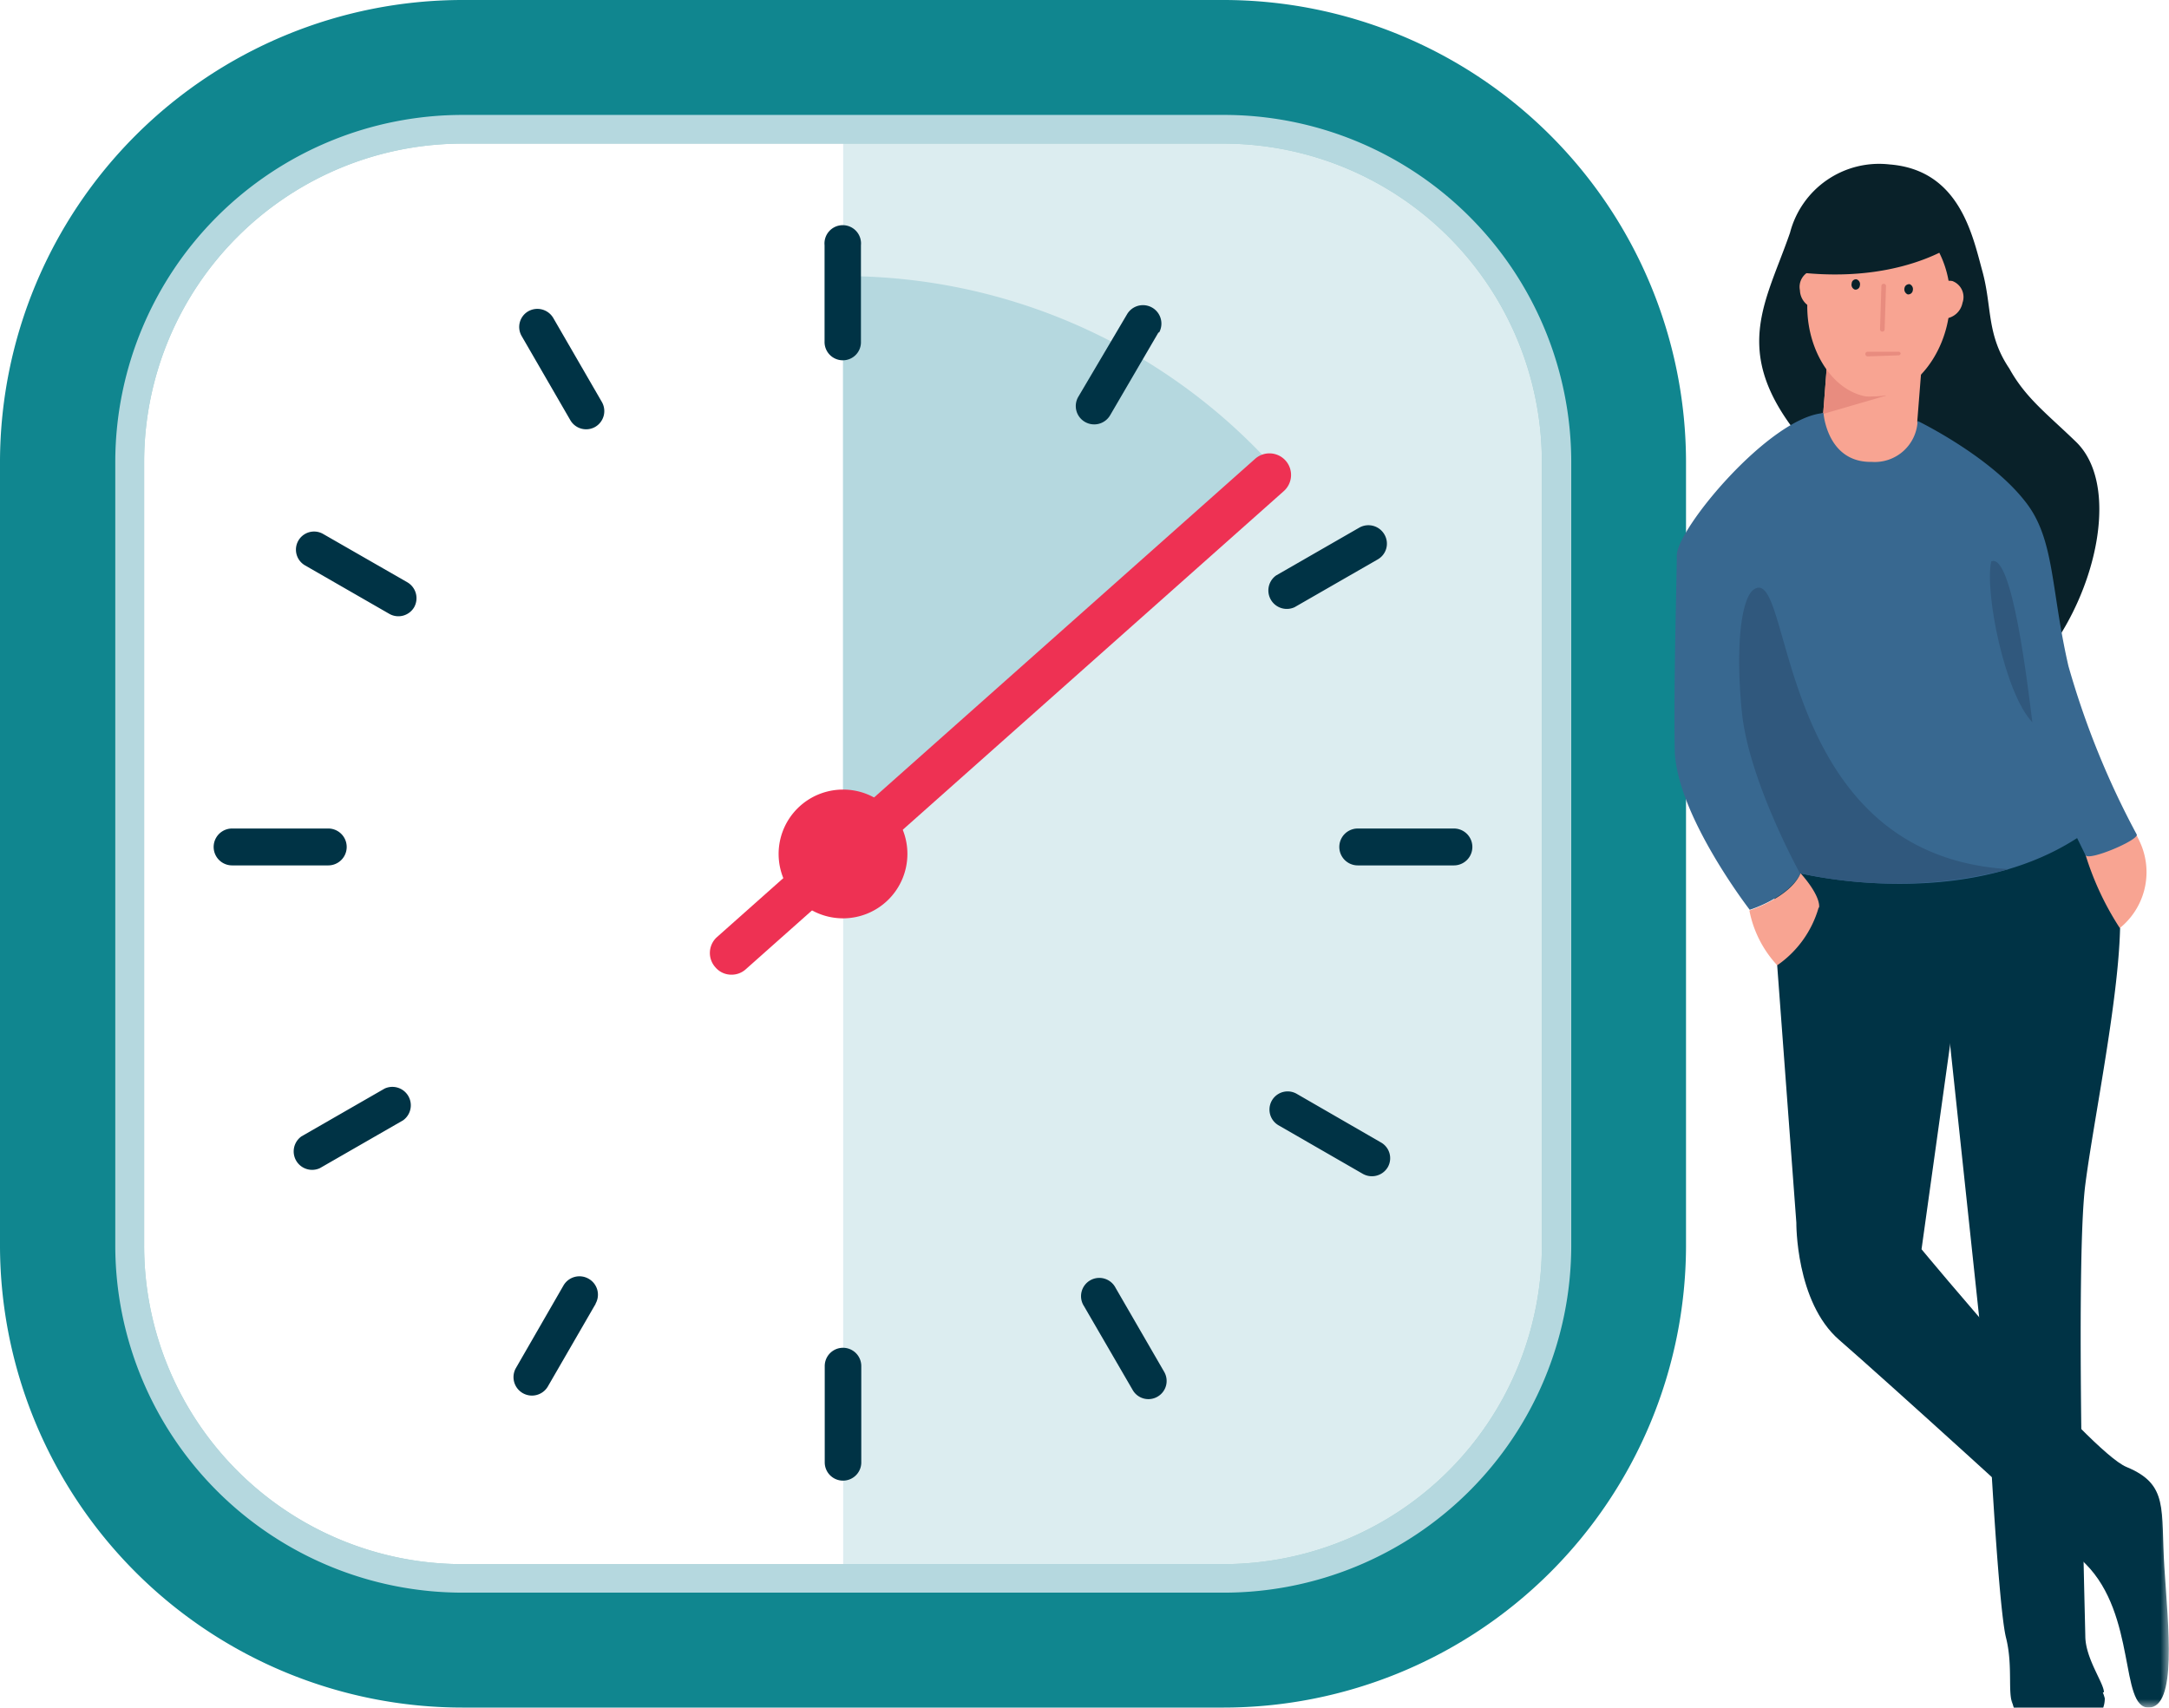
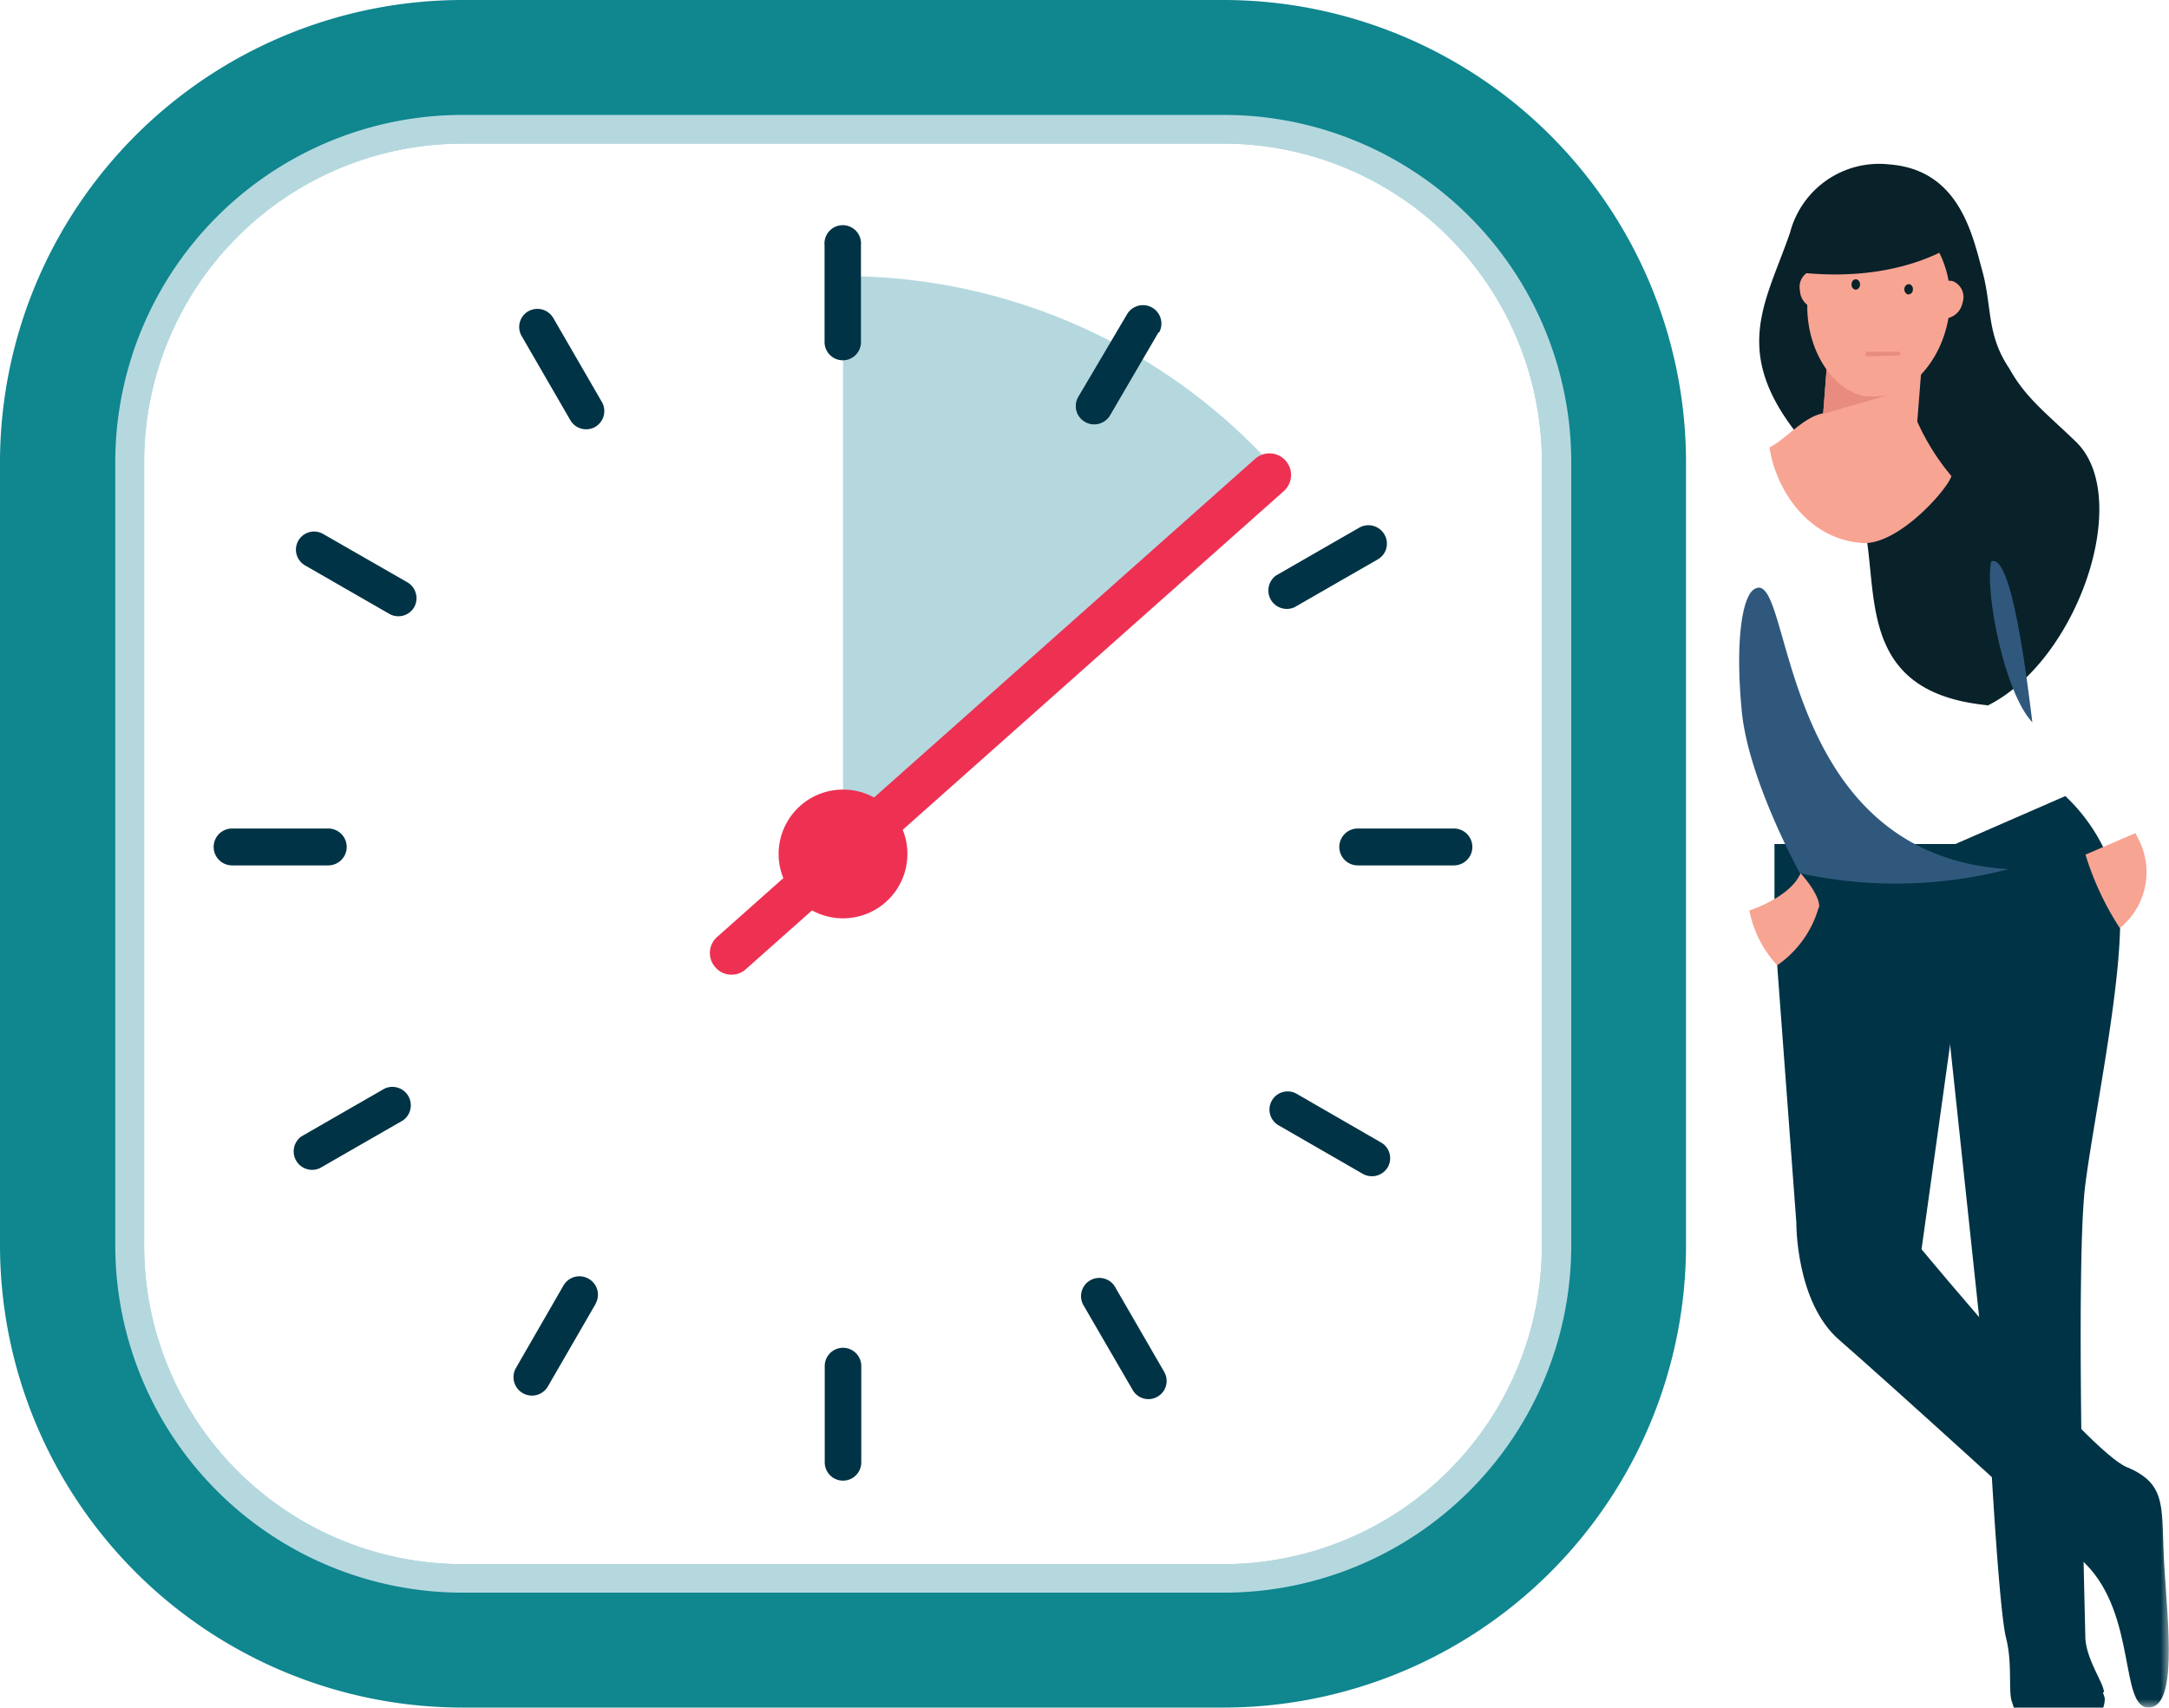
<svg xmlns="http://www.w3.org/2000/svg" id="Layer_1" data-name="Layer 1" viewBox="0 0 127 100">
  <defs>
    <style>.cls-1{fill:#fff;}.cls-2{fill:none;}.cls-3{clip-path:url(#clip-path);}.cls-4{fill:#dcedf0;}.cls-5{fill:#a6d0d2;}.cls-6{fill:#b5d8df;}.cls-7{fill:#003345;}.cls-8{fill:#ee3153;}.cls-9{fill:#10868f;}.cls-10{mask:url(#mask);}.cls-11{fill:#092129;}.cls-12{fill:#f8a492;}.cls-13{fill:#e88c7f;}.cls-14{fill:#386890;}.cls-15{fill:#30587d;}</style>
    <clipPath id="clip-path" transform="translate(-53)">
      <rect class="cls-2" x="53" width="256" height="100" />
    </clipPath>
    <mask id="mask" x="0" y="0" width="127" height="100" maskUnits="userSpaceOnUse">
      <g transform="translate(-53)">
        <g id="mask0_1_5347" data-name="mask0 1 5347">
          <path class="cls-1" d="M180,0H53V100H180Z" />
        </g>
      </g>
    </mask>
  </defs>
  <title>holiday-hours-watch-icon-new</title>
  <g class="cls-3">
-     <path class="cls-4" d="M127.82,95.66H102.37V4.22h26.79L148.8,16.58l-1.45,68.76Z" transform="translate(-53)" />
    <path class="cls-5" d="M124.62,8.41A18.65,18.65,0,0,1,143.28,27V73a18.65,18.65,0,0,1-18.66,18.6H80.1A18.65,18.65,0,0,1,61.44,73V27A18.65,18.65,0,0,1,80.1,8.41Zm0-5.05H80.1A23.69,23.69,0,0,0,56.37,27V73A23.68,23.68,0,0,0,80.1,96.63h44.52A23.68,23.68,0,0,0,148.35,73V27A23.69,23.69,0,0,0,124.62,3.36Z" transform="translate(-53)" />
    <path class="cls-6" d="M124.62,8.41A18.65,18.65,0,0,1,143.28,27V73a18.65,18.65,0,0,1-18.66,18.6H80.1A18.65,18.65,0,0,1,61.44,73V27A18.65,18.65,0,0,1,80.1,8.41Zm0-5.05H80.1A23.69,23.69,0,0,0,56.37,27V73A23.68,23.68,0,0,0,80.1,96.63h44.52A23.68,23.68,0,0,0,148.35,73V27A23.69,23.69,0,0,0,124.62,3.36Z" transform="translate(-53)" />
    <path class="cls-6" d="M127.7,27.49a33.91,33.91,0,0,0-25.34-11.32V50L127.7,27.49Z" transform="translate(-53)" />
    <path class="cls-7" d="M102.35,21.1A1.07,1.07,0,0,1,101.28,20V14.36a1.07,1.07,0,1,1,2.13,0V20A1.06,1.06,0,0,1,102.35,21.1Z" transform="translate(-53)" />
    <path class="cls-7" d="M102.36,86.71a1.07,1.07,0,0,1-1.07-1.07V80a1.07,1.07,0,1,1,2.14,0v5.67A1.07,1.07,0,0,1,102.36,86.71Z" transform="translate(-53)" />
    <path class="cls-7" d="M72.22,50.68H66.59a1.08,1.08,0,0,1,0-2.16h5.63a1.08,1.08,0,0,1,0,2.16Z" transform="translate(-53)" />
    <path class="cls-7" d="M138.13,50.68H132.5a1.08,1.08,0,0,1,0-2.16h5.63a1.08,1.08,0,0,1,0,2.16Z" transform="translate(-53)" />
    <path class="cls-7" d="M87.85,25a1.07,1.07,0,0,1-1.46-.4l-2.84-4.91a1.06,1.06,0,0,1,.38-1.46,1.08,1.08,0,0,1,1.47.4l2.84,4.91A1.07,1.07,0,0,1,87.85,25Z" transform="translate(-53)" />
    <path class="cls-7" d="M120.78,81.79a1.06,1.06,0,0,1-1.46-.39l-2.85-4.91a1.07,1.07,0,1,1,1.85-1.07l2.84,4.91A1.06,1.06,0,0,1,120.78,81.79Z" transform="translate(-53)" />
    <path class="cls-7" d="M76.6,65.61l-4.87,2.8a1.08,1.08,0,0,1-1.08-1.86l4.87-2.8a1.08,1.08,0,0,1,1.08,1.86Z" transform="translate(-53)" />
    <path class="cls-7" d="M133.67,32.76l-4.87,2.8a1.08,1.08,0,0,1-1.08-1.86l4.87-2.8a1.08,1.08,0,0,1,1.47.4,1.06,1.06,0,0,1-.39,1.46Z" transform="translate(-53)" />
    <path class="cls-7" d="M77.25,35.56a1.07,1.07,0,0,1-1.47.38l-4.92-2.83a1.06,1.06,0,1,1,1.06-1.84l4.93,2.83a1.08,1.08,0,0,1,.4,1.46Z" transform="translate(-53)" />
    <path class="cls-7" d="M134.26,68.35a1.08,1.08,0,0,1-1.47.39l-4.93-2.84a1.06,1.06,0,1,1,1.07-1.84l4.92,2.84a1.06,1.06,0,0,1,.41,1.45Z" transform="translate(-53)" />
    <path class="cls-7" d="M87.88,76.35l-2.81,4.86a1.08,1.08,0,0,1-1.87-1.08L86,75.27a1.08,1.08,0,0,1,1.47-.38,1.07,1.07,0,0,1,.4,1.46Z" transform="translate(-53)" />
    <path class="cls-7" d="M120.83,19.47,118,24.32a1.08,1.08,0,0,1-1.47.39,1.07,1.07,0,0,1-.4-1.46L119,18.39a1.08,1.08,0,0,1,1.87,1.08Z" transform="translate(-53)" />
    <path class="cls-8" d="M95.83,57.08a1.22,1.22,0,0,1-.94-.43,1.25,1.25,0,0,1,.1-1.78l31.5-28a1.26,1.26,0,1,1,1.68,1.89l-31.5,28a1.23,1.23,0,0,1-.84.32Z" transform="translate(-53)" />
    <path class="cls-8" d="M106.13,50a3.77,3.77,0,1,1-3.77-3.76A3.76,3.76,0,0,1,106.13,50Z" transform="translate(-53)" />
    <path class="cls-9" d="M80.1,6.73A20.34,20.34,0,0,0,59.75,27V73A20.34,20.34,0,0,0,80.1,93.27h44.52A20.34,20.34,0,0,0,145,73V27A20.34,20.34,0,0,0,124.62,6.73ZM124.62,100H80.1A27.09,27.09,0,0,1,53,73V27A27.09,27.09,0,0,1,80.1,0h44.52a27.09,27.09,0,0,1,27.1,27V73A27.09,27.09,0,0,1,124.62,100Z" transform="translate(-53)" />
    <g class="cls-10">
      <path class="cls-7" d="M171,100l5.19-.9c0-.53-1.07-1.95-1.09-3.26s-.6-21.8,0-26.47,2.71-14.32,1.83-17.65a10.58,10.58,0,0,0-3-5.1L166,50.08l3.35,31.43s.61,12.33,1.1,14.37C170.93,97.75,170.44,99.55,171,100Z" transform="translate(-53)" />
      <path class="cls-7" d="M156.9,54.4l1.28,17.2s-.05,4.65,2.51,6.87,13,11.68,14.42,13.11c3,3,2,8.42,3.69,8.42s1.15-4.76.93-8.2.27-4.86-2.22-5.89c-2.19-.9-12-12.75-12-12.75l2-14.33,1.19-9.4H156.9Z" transform="translate(-53)" />
    </g>
    <path class="cls-11" d="M169.36,41.33c5.32-2.63,8.54-12.21,5.2-15.45-1.68-1.63-2.95-2.56-3.91-4.3-1.35-2-1-3.6-1.58-5.71s-1.34-5.92-5.43-6.24a5.39,5.39,0,0,0-5.83,4c-1.64,4.75-4.18,7.86,3.05,14.58,3.44,3.21-1.13,12.14,8.5,13.09Z" transform="translate(-53)" />
    <path class="cls-12" d="M159.75,24.24l.26-3.39,1.65.13,1.05.08h.13l2.69.21-.27,3.42a13.72,13.72,0,0,0,2,3.19c-.24.8-3.14,4.08-5.24,3.92-3.31-.26-5.09-3.33-5.41-5.6.95-.47,2-1.8,3.16-2Z" transform="translate(-53)" />
    <path class="cls-13" d="M160.05,20.33l-.3,3.91,3.68-1.07Z" transform="translate(-53)" />
    <path class="cls-12" d="M158.85,17.41c.22-2.87,2.26-5.05,4.56-4.87a3.92,3.92,0,0,1,3.12,2.25l-.34,0s.2-.13-.09,3.57c-.3,3.85-2.59,5-3.88,4.85-2.11-.41-3.59-3.05-3.38-5.77Z" transform="translate(-53)" />
    <path class="cls-12" d="M158.39,17a1,1,0,0,1,.78-1.18.86.86,0,0,1,.73.36h-.07s-.05,0,0,.74-.35,1.07-.55,1.15A1.13,1.13,0,0,1,158.39,17Z" transform="translate(-53)" />
    <path class="cls-12" d="M167.91,17.73a1,1,0,0,0-.59-1.27.85.85,0,0,0-.78.24h.07s.07,0-.13.74.18,1.11.36,1.22A1.14,1.14,0,0,0,167.91,17.73Z" transform="translate(-53)" />
    <path class="cls-12" d="M165.93,18c.28-3.7.27-3.24.27-3.24l.33,0a6,6,0,0,1,.63,3.26c-.22,2.87-2.29,5.36-4.58,5.18l-.35-.05c1.43.11,3.4-1.33,3.7-5.18Z" transform="translate(-53)" />
    <path class="cls-11" d="M168,13.92s-3.09,2.68-9.41,2.06c-2.18-.21,1.07-3.43,1.07-3.43s2.6-2.18,4.62-1.45A10.41,10.41,0,0,1,168,13.92Z" transform="translate(-53)" />
    <path class="cls-11" d="M161.9,16.72a.3.3,0,0,0-.19-.36.25.25,0,0,0-.29.24.3.3,0,0,0,.19.36A.26.26,0,0,0,161.9,16.72Z" transform="translate(-53)" />
    <path class="cls-11" d="M165,17a.31.31,0,0,0-.19-.36c-.14,0-.27.07-.3.24a.32.32,0,0,0,.19.36A.27.27,0,0,0,165,17Z" transform="translate(-53)" />
-     <path class="cls-13" d="M163.21,19.42a.13.13,0,0,0,.14-.13l.08-2.53a.13.13,0,0,0-.13-.14.13.13,0,0,0-.14.13l-.08,2.54a.13.13,0,0,0,.13.13Z" transform="translate(-53)" />
    <path class="cls-13" d="M164.29,20.73a.12.12,0,0,0-.14-.13l-1.8,0a.13.13,0,0,0-.13.14.14.14,0,0,0,.14.13l1.8-.06a.13.13,0,0,0,.13-.13Z" transform="translate(-53)" />
    <path class="cls-12" d="M177.12,54.35a4.21,4.21,0,0,0,1.25-4.87,6.08,6.08,0,0,0-.34-.69l-2.92,1.26A17,17,0,0,0,177.12,54.35Z" transform="translate(-53)" />
-     <path class="cls-14" d="M158.39,51.14s9.45,2.33,16.23-2.06c0,0,.31.63.49,1s3.14-.89,3-1.21a49.16,49.16,0,0,1-4-9.87c-1-4.35-.81-7.2-2.32-9.35-2-2.82-6.51-5-6.51-5a2.51,2.51,0,0,1-2.68,2.4c-2.63.05-2.83-2.86-2.83-2.86-3.17.26-8.59,6.79-8.59,8.34,0,1.14-.19,7.6-.12,11.38s4.39,9.37,4.39,9.37,2.29-.7,3-2.17Z" transform="translate(-53)" />
    <path class="cls-12" d="M159.48,53.17a6.16,6.16,0,0,1-2.42,3.36,6.53,6.53,0,0,1-1.63-3.21s2.39-.76,3-2.18c1.24,1.41,1.08,2,1.08,2Z" transform="translate(-53)" />
    <path class="cls-15" d="M170.61,50.9a26.29,26.29,0,0,1-12.22.24s-3-5.42-3.4-9.45,0-6.84.77-7.21c2.24-1.23,1.14,15.6,14.85,16.42" transform="translate(-53)" />
    <path class="cls-15" d="M172,42.3c-1.62-1.7-2.8-7.61-2.41-9.42C170.82,32.32,171.72,40.1,172,42.3Z" transform="translate(-53)" />
    <path class="cls-7" d="M176.15,100a1.61,1.61,0,0,0,.09-.54,2.8,2.8,0,0,0-5.42,0,1.91,1.91,0,0,0,.09.54Z" transform="translate(-53)" />
  </g>
</svg>